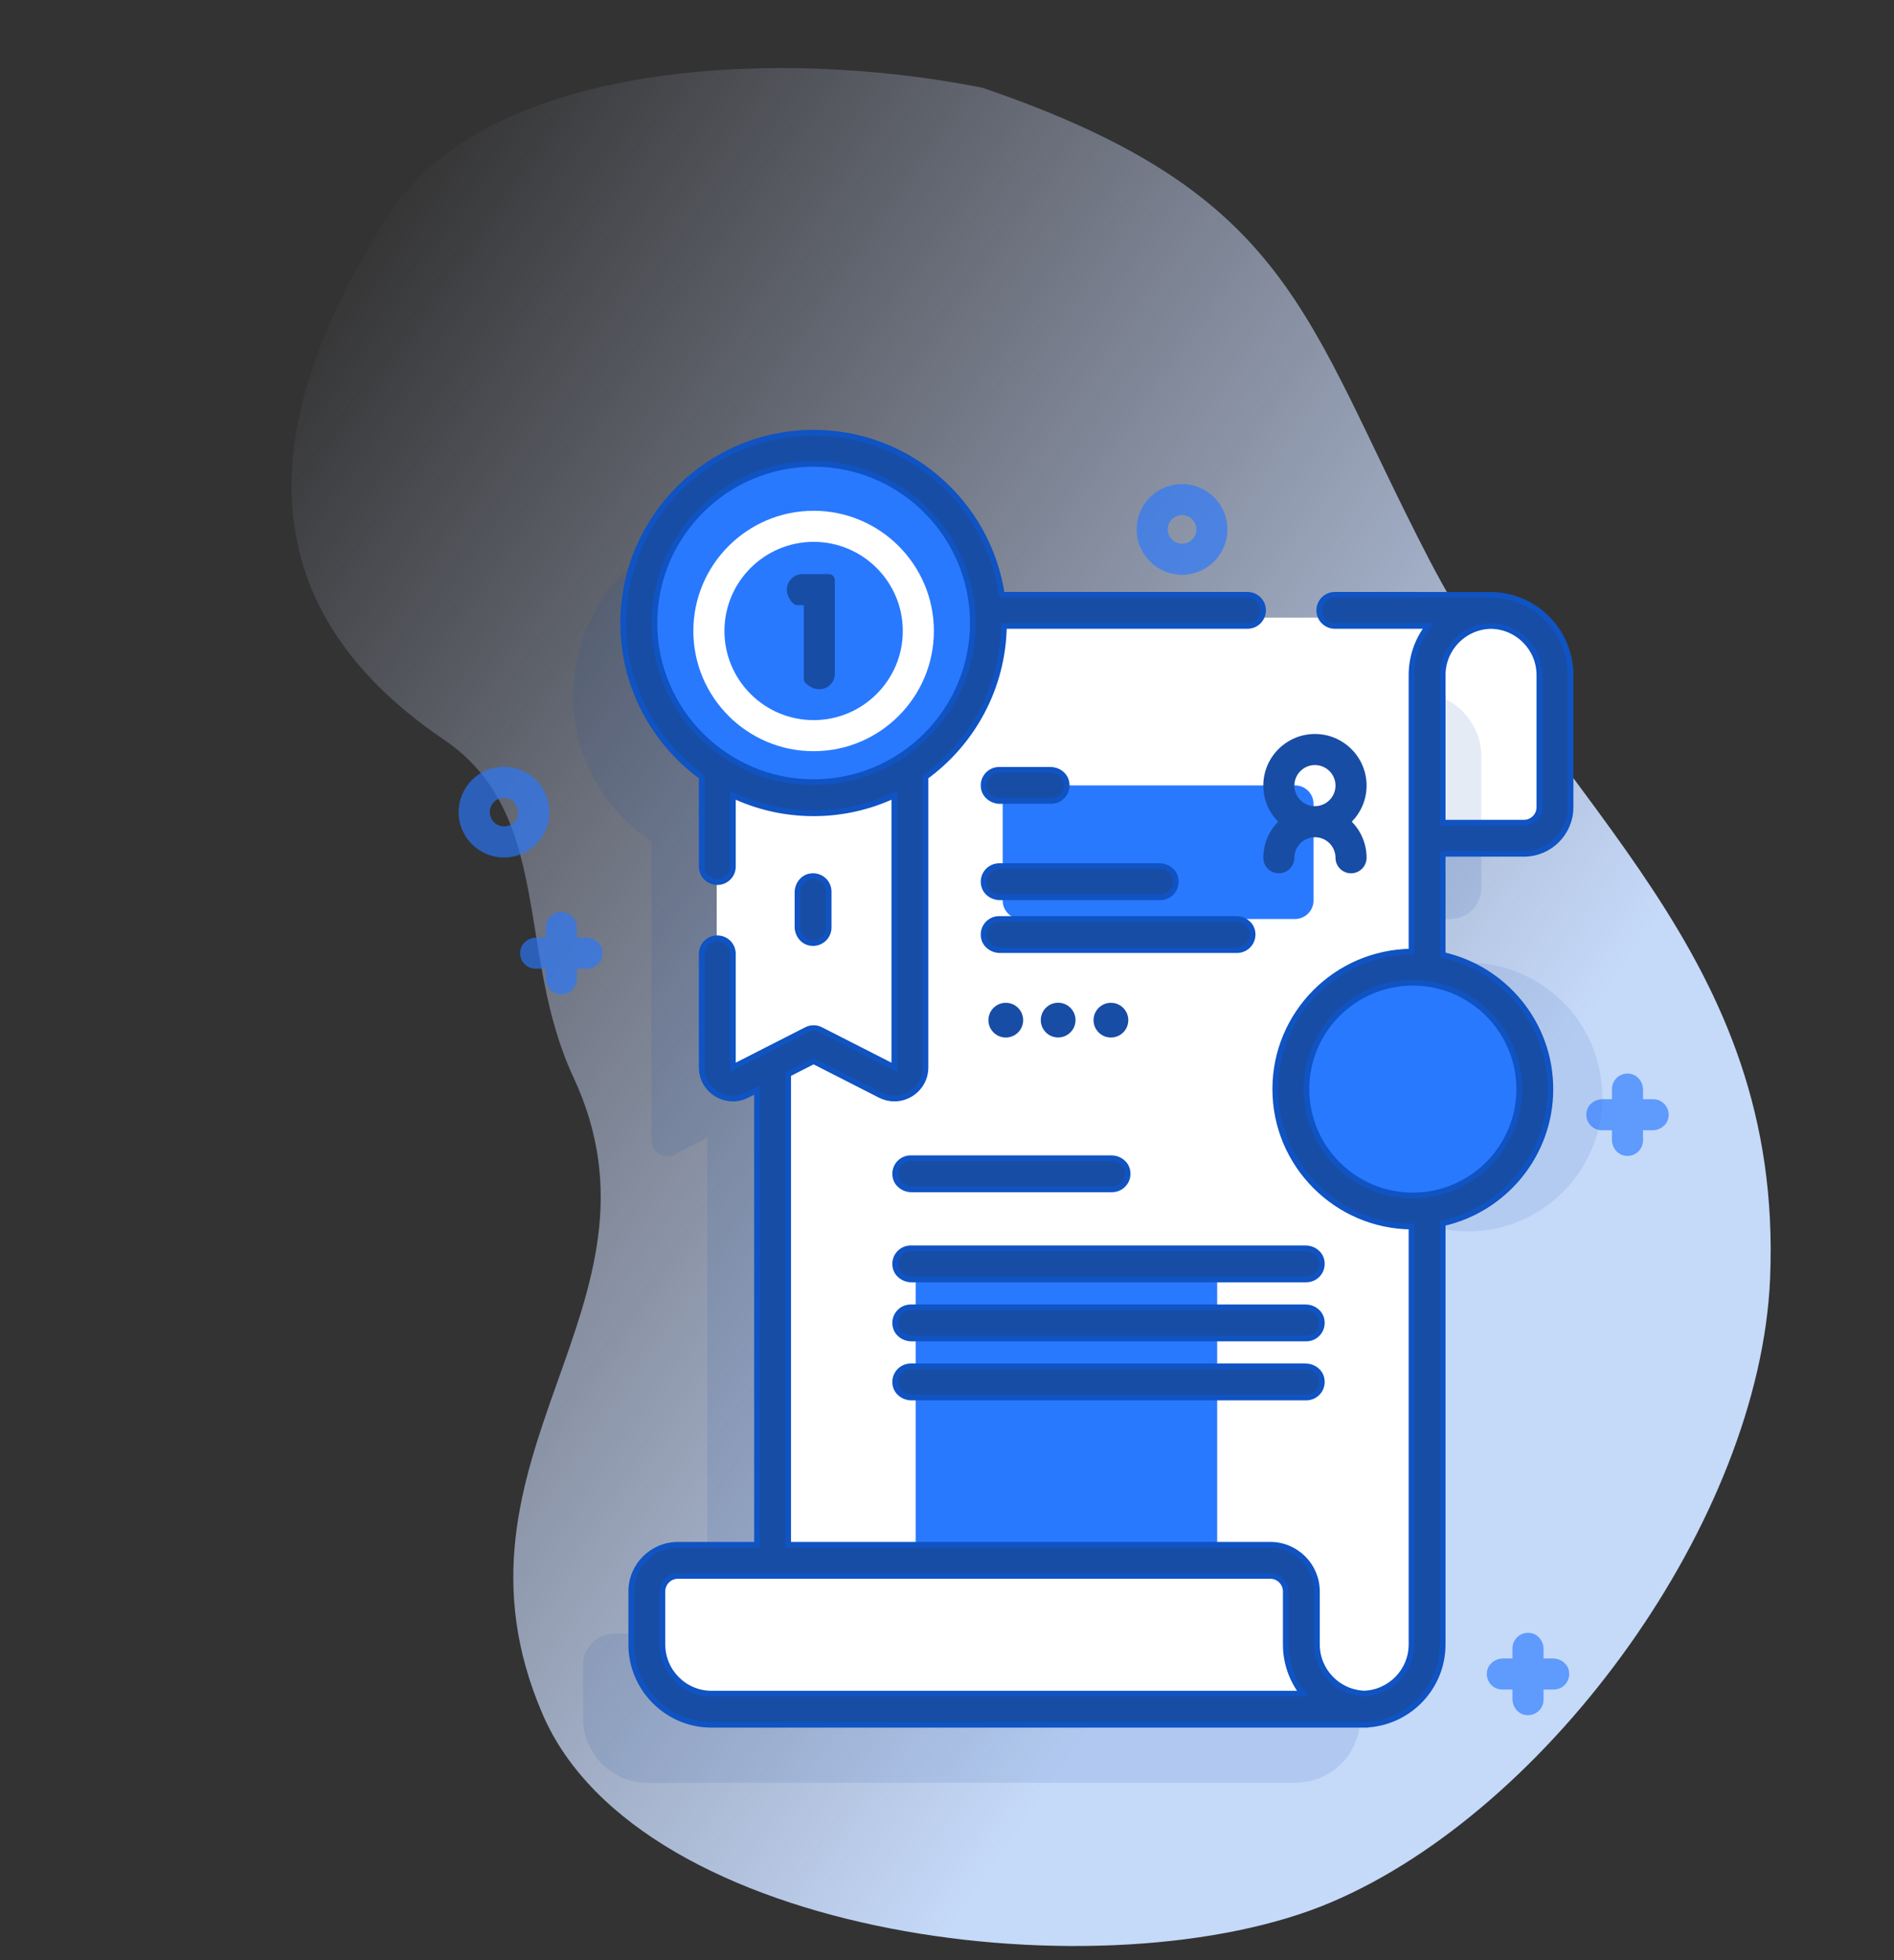
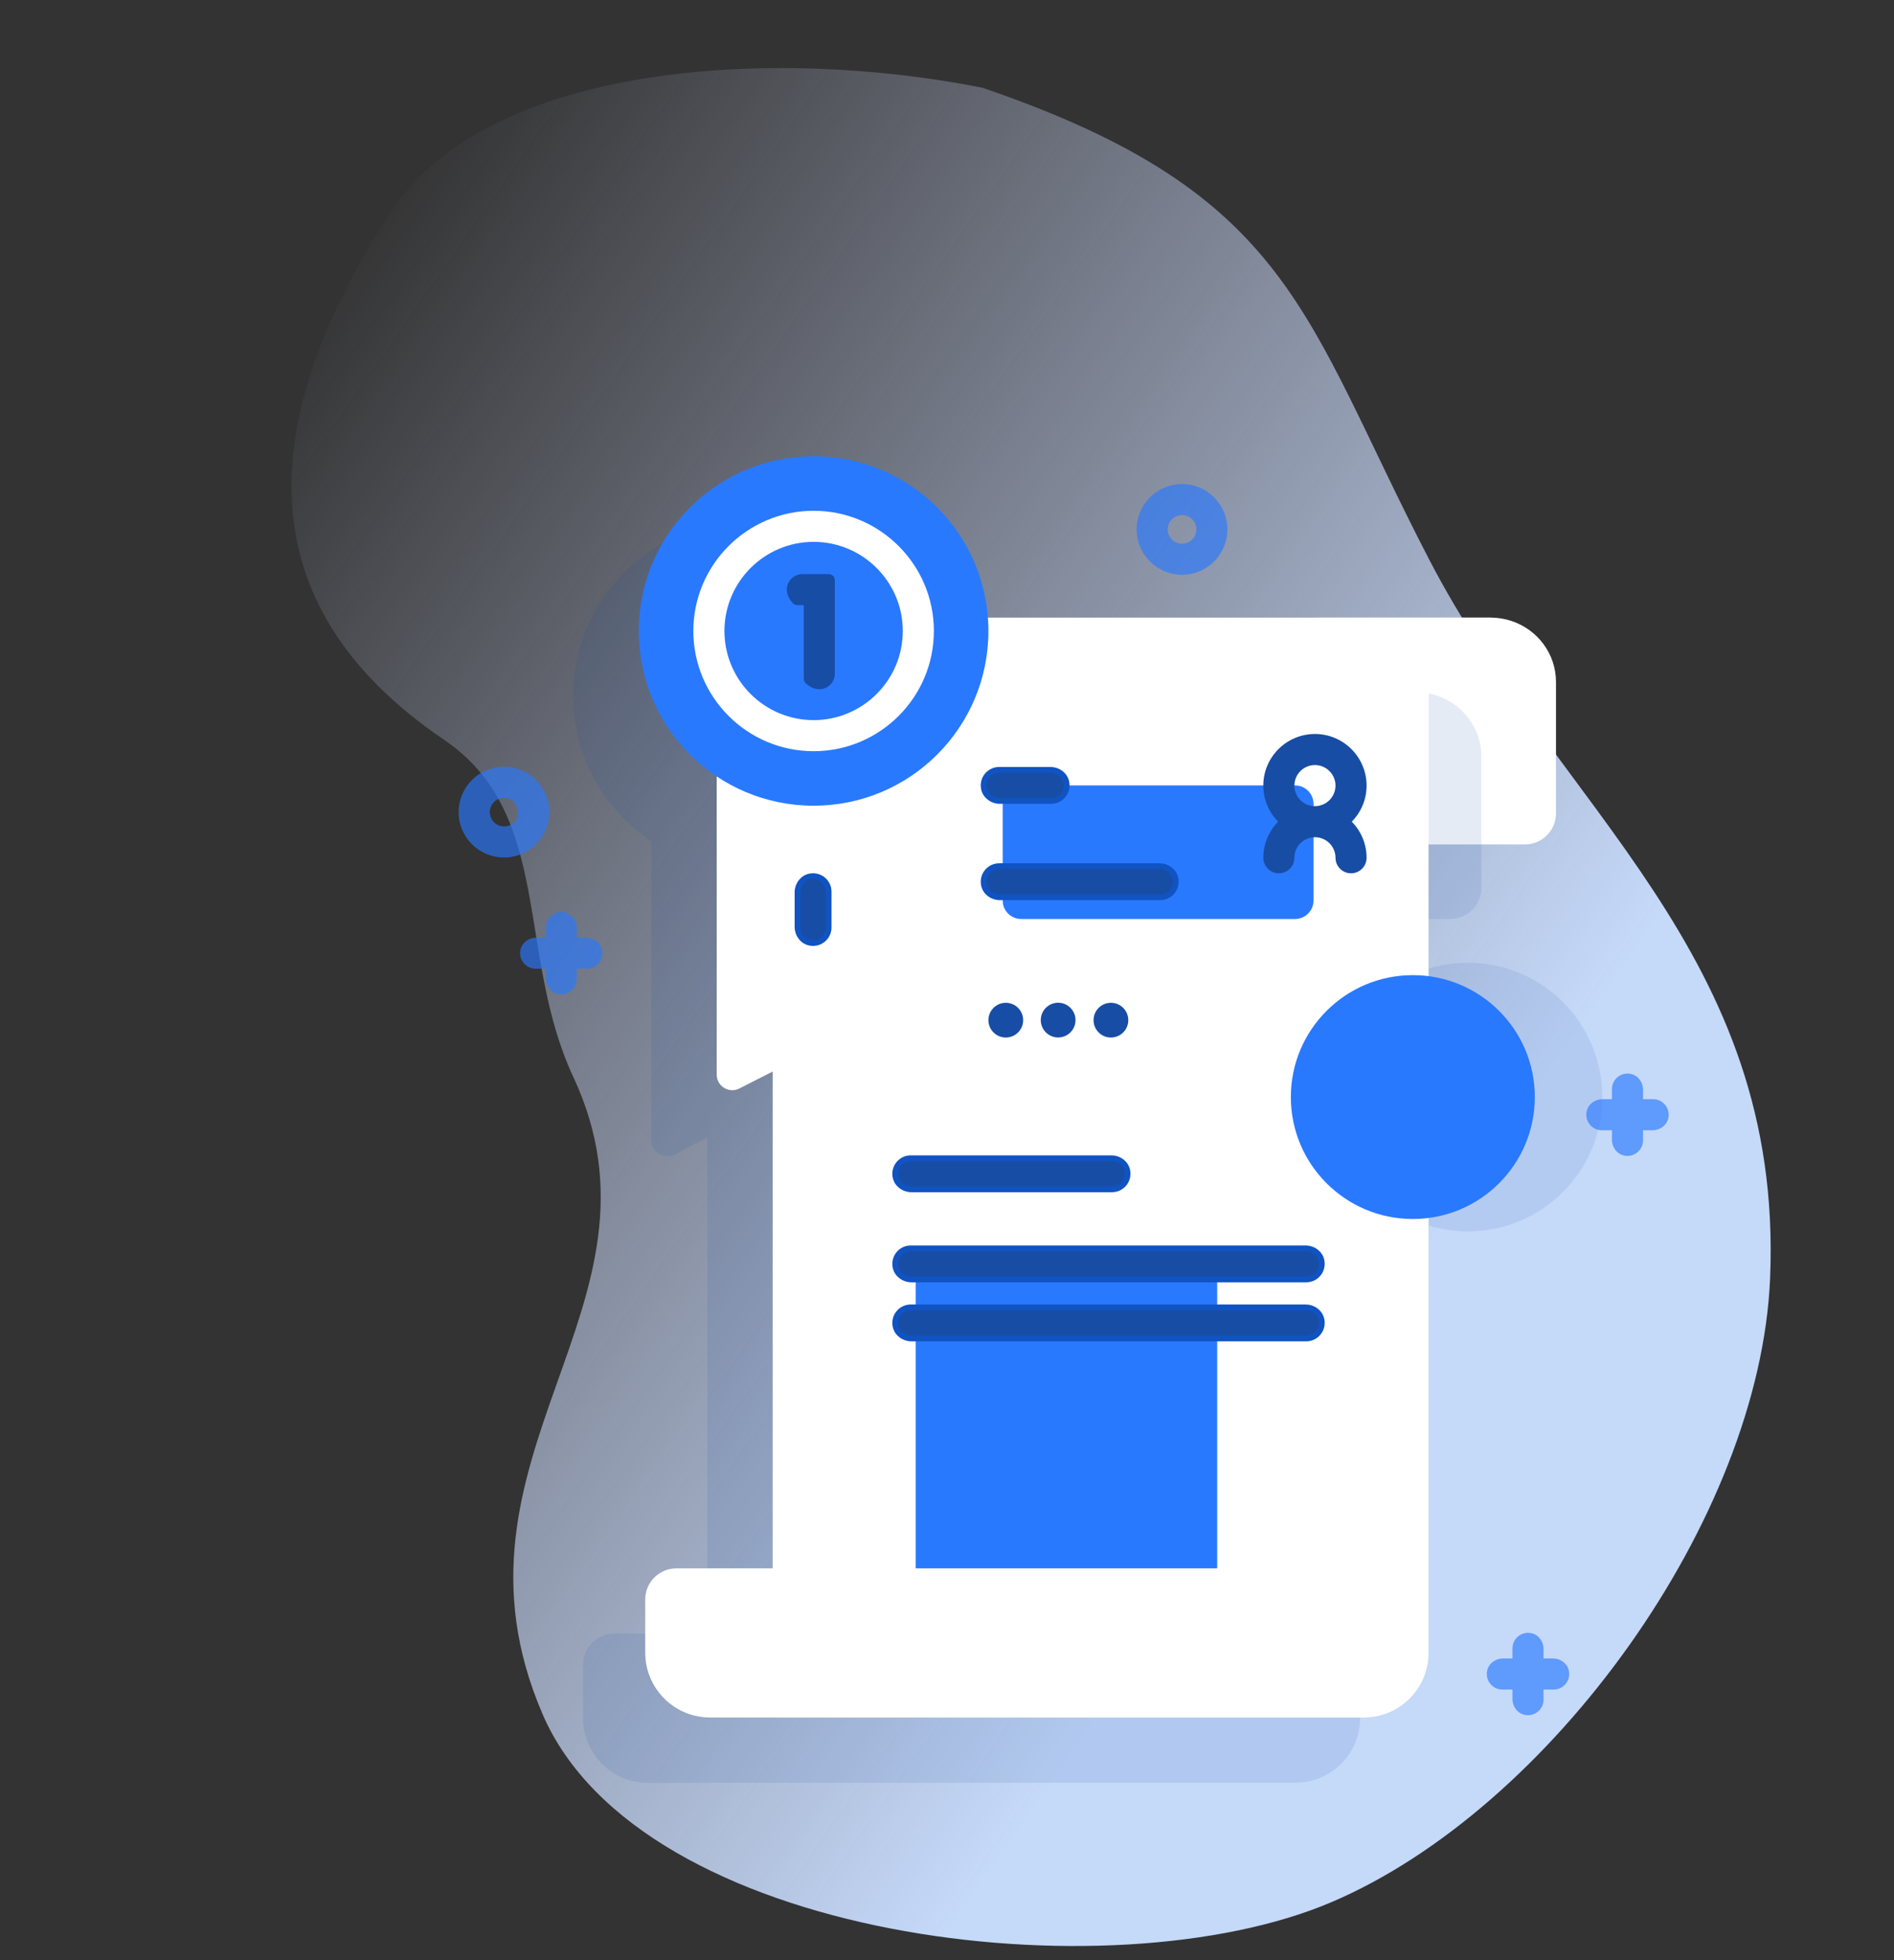
<svg xmlns="http://www.w3.org/2000/svg" width="290" height="300" viewBox="0 0 290 300" fill="none">
  <rect x="0" y="0" width="290" height="300" fill="#333333" stroke="none" />
  <path d="M203.824 291.141C169.908 305.564 98.048 296.992 83.097 262.394C66.03 222.901 104.159 199.902 87.801 164.872C78.965 145.949 84.785 124.594 67.981 113.212C37.017 92.237 39.696 63.78 59.521 32.852C74.564 9.385 118.979 7.148 150.423 13.431C198.023 29.664 199.486 48.365 218.82 85.618C238.66 123.846 273.096 145.82 271.03 195.629C269.505 232.428 237.409 276.859 203.824 291.141Z" fill="url(#paint0_linear)" />
  <path opacity="0.11" d="M141.116 104.511C140.132 90.742 128.756 79.851 114.797 79.682C100.12 79.503 87.919 91.451 87.741 106.114C87.627 115.585 92.427 123.938 99.745 128.785V174.554C99.745 176.354 101.643 177.514 103.248 176.701L108.312 174.121V250.023H94.033C91.405 250.023 89.274 252.152 89.274 254.778V262.921C89.274 268.404 93.664 272.848 99.076 272.848H198.939C198.834 272.848 198.733 272.836 198.629 272.832C203.972 272.692 208.261 268.321 208.261 262.936V114.426C208.261 108.952 212.701 104.511 218.171 104.511L141.116 104.511Z" fill="#184DA5" />
  <ellipse opacity="0.1" cx="224.759" cy="167.906" rx="20.576" ry="20.558" fill="#184DA5" />
  <path d="M211.593 104.383V129.239H233.487C236.115 129.239 238.246 127.11 238.246 124.484V104.383C238.246 100.015 235.363 96.305 231.367 95.018C230.384 94.696 229.338 94.525 228.249 94.525H201.601C207.117 94.525 211.593 98.941 211.593 104.383Z" fill="white" />
  <path opacity="0.11" d="M200.17 115.795V140.651H222.064C224.693 140.651 226.823 138.522 226.823 135.896V115.795C226.823 111.427 223.94 107.717 219.945 106.43C218.961 106.108 217.915 105.938 216.826 105.938H190.178C195.694 105.938 200.17 110.353 200.17 115.795Z" fill="#184DA5" />
  <path d="M228.677 94.525C223.187 94.525 218.732 98.966 218.732 104.44V252.962C218.732 258.43 214.295 262.862 208.823 262.862H118.307V104.44C118.307 98.966 122.752 94.525 128.242 94.525H228.677Z" fill="white" />
  <path d="M183.987 192.959H142.58C141.266 192.959 140.2 194.024 140.2 195.337V261.911H186.367V195.337C186.367 194.023 185.302 192.959 183.987 192.959Z" fill="#2979FF" />
  <path d="M209.153 262.862H108.728C103.243 262.862 98.793 258.418 98.793 252.936V244.8C98.793 242.17 100.928 240.037 103.562 240.037H194.449C197.083 240.037 199.218 242.169 199.218 244.8V252.936C199.218 258.418 203.668 262.862 209.153 262.862Z" fill="white" />
  <path d="M216.326 186.566C226.641 186.566 235.004 178.212 235.004 167.905C235.004 157.599 226.641 149.244 216.326 149.244C206.011 149.244 197.648 157.599 197.648 167.905C197.648 178.212 206.011 186.566 216.326 186.566Z" fill="#2979FF" />
  <path d="M139.249 108.314V164.474C139.249 166.253 137.372 167.399 135.786 166.595L124.497 160.846L113.203 166.595C111.617 167.399 109.74 166.253 109.74 164.474V108.314H139.249Z" fill="white" />
  <path d="M124.576 123.314C139.358 123.314 151.341 111.341 151.341 96.572C151.341 81.803 139.358 69.83 124.576 69.83C109.794 69.83 97.811 81.803 97.811 96.572C97.811 111.341 109.794 123.314 124.576 123.314Z" fill="#2979FF" />
  <path d="M156.367 140.651H198.282C199.851 140.651 201.122 139.38 201.122 137.813V123.041C201.122 121.473 199.85 120.203 198.282 120.203H156.367C154.799 120.203 153.527 121.473 153.527 123.041V137.841C153.527 139.393 154.799 140.651 156.367 140.651Z" fill="#2979FF" />
  <path d="M160.941 122.581H153.079C151.935 122.581 150.883 121.816 150.659 120.696C150.352 119.168 151.514 117.826 152.989 117.826H160.851C161.995 117.826 163.046 118.591 163.271 119.712C163.578 121.24 162.417 122.581 160.941 122.581Z" fill="#184DA5" stroke="#1053C2" stroke-width="0.883" />
  <path d="M177.648 137.324H153.079C151.935 137.324 150.883 136.558 150.659 135.438C150.352 133.91 151.514 132.568 152.989 132.568H177.558C178.702 132.568 179.754 133.333 179.978 134.454C180.285 135.982 179.124 137.324 177.648 137.324Z" fill="#184DA5" stroke="#1053C2" stroke-width="0.883" />
-   <path d="M189.409 145.408H153.079C151.935 145.408 150.883 144.642 150.659 143.522C150.352 141.994 151.514 140.652 152.989 140.652H189.319C190.463 140.652 191.514 141.417 191.739 142.538C192.046 144.066 190.885 145.408 189.409 145.408Z" fill="#184DA5" stroke="#1053C2" stroke-width="0.883" />
  <path d="M170.27 182.023H139.54C138.397 182.023 137.345 181.258 137.121 180.137C136.814 178.609 137.975 177.268 139.451 177.268H170.181C171.325 177.268 172.376 178.033 172.601 179.153C172.907 180.681 171.746 182.023 170.27 182.023Z" fill="#184DA5" stroke="#1053C2" stroke-width="0.883" />
  <path d="M200.01 195.812H139.54C138.397 195.812 137.345 195.047 137.121 193.926C136.814 192.398 137.975 191.057 139.451 191.057H199.919C201.063 191.057 202.114 191.822 202.339 192.942C202.646 194.47 201.485 195.812 200.01 195.812Z" fill="#184DA5" stroke="#1053C2" stroke-width="0.883" />
  <path d="M200.01 204.847H139.54C138.397 204.847 137.345 204.082 137.121 202.962C136.814 201.433 137.975 200.092 139.451 200.092H199.919C201.063 200.092 202.114 200.857 202.339 201.977C202.646 203.506 201.485 204.847 200.01 204.847Z" fill="#184DA5" stroke="#1053C2" stroke-width="0.883" />
-   <path d="M200.01 213.882H139.54C138.397 213.882 137.345 213.117 137.121 211.997C136.814 210.468 137.975 209.127 139.451 209.127H199.919C201.063 209.127 202.114 209.892 202.339 211.012C202.646 212.541 201.485 213.882 200.01 213.882Z" fill="#184DA5" stroke="#1053C2" stroke-width="0.883" />
  <path d="M154.001 158.793C155.471 158.793 156.662 157.603 156.662 156.135C156.662 154.667 155.471 153.477 154.001 153.477C152.532 153.477 151.341 154.667 151.341 156.135C151.341 157.603 152.532 158.793 154.001 158.793Z" fill="#184DA5" />
  <path d="M164.644 156.551C164.88 155.102 163.894 153.737 162.444 153.502C160.994 153.267 159.628 154.252 159.392 155.701C159.157 157.15 160.142 158.515 161.593 158.75C163.043 158.984 164.409 158 164.644 156.551Z" fill="#184DA5" />
  <path d="M170.099 158.793C171.568 158.793 172.76 157.603 172.76 156.135C172.76 154.667 171.568 153.477 170.099 153.477C168.63 153.477 167.438 154.667 167.438 156.135C167.438 157.603 168.63 158.793 170.099 158.793Z" fill="#184DA5" />
  <path d="M122.114 141.863V136.561C122.114 135.418 122.88 134.368 124.001 134.143C125.531 133.837 126.874 134.997 126.874 136.471V141.953C126.874 143.427 125.531 144.587 124.001 144.281C122.88 144.056 122.114 143.005 122.114 141.863Z" fill="#184DA5" stroke="#1053C2" stroke-width="0.883" />
  <path d="M124.577 114.97C114.423 114.97 106.162 106.717 106.162 96.572C106.162 86.427 114.423 78.174 124.577 78.174C134.73 78.174 142.991 86.427 142.991 96.572C142.991 106.717 134.731 114.97 124.577 114.97ZM124.577 82.929C117.047 82.929 110.922 89.049 110.922 96.572C110.922 104.094 117.048 110.214 124.577 110.214C132.106 110.214 138.232 104.094 138.232 96.572C138.232 89.049 132.106 82.929 124.577 82.929Z" fill="white" />
  <path d="M123.066 103.865V92.623H122.101C121.832 92.623 121.573 92.508 121.389 92.312C119.466 90.272 120.88 87.867 122.855 87.867H126.905C127.414 87.867 127.826 88.279 127.826 88.787V103.114C127.826 105.088 125.417 106.501 123.376 104.577C123.18 104.392 123.066 104.135 123.066 103.865Z" fill="#184DA5" />
  <path d="M209.245 120.236C209.245 115.88 205.697 112.336 201.338 112.336C196.978 112.336 193.431 115.88 193.431 120.236C193.431 122.384 194.296 124.333 195.694 125.758C194.296 127.184 193.431 129.133 193.431 131.28C193.431 132.594 194.496 133.658 195.81 133.658C197.125 133.658 198.19 132.594 198.19 131.28C198.19 129.547 199.602 128.136 201.338 128.136C203.073 128.136 204.485 129.547 204.485 131.28C204.485 132.594 205.55 133.658 206.865 133.658C208.179 133.658 209.245 132.594 209.245 131.28C209.245 129.132 208.379 127.184 206.981 125.758C208.379 124.333 209.245 122.384 209.245 120.236ZM201.337 117.091C203.072 117.091 204.485 118.502 204.485 120.236C204.485 121.97 203.072 123.381 201.337 123.381C199.602 123.381 198.19 121.97 198.19 120.236C198.19 118.502 199.602 117.091 201.337 117.091Z" fill="#184DA5" />
  <path opacity="0.65" d="M253.119 168.232H251.572V166.775C251.572 165.632 250.805 164.582 249.683 164.358C248.154 164.052 246.812 165.212 246.812 166.686V168.232H245.355C244.21 168.232 243.159 168.998 242.935 170.119C242.629 171.647 243.791 172.987 245.266 172.987H246.812V174.444C246.812 175.587 247.579 176.637 248.701 176.861C250.231 177.167 251.572 176.007 251.572 174.533V172.987H253.03C254.174 172.987 255.225 172.221 255.449 171.1C255.755 169.572 254.594 168.232 253.119 168.232Z" fill="#2979FF" />
  <path opacity="0.65" d="M89.779 143.503H88.322V142.047C88.322 140.904 87.556 139.854 86.435 139.629C84.905 139.323 83.562 140.483 83.562 141.958V143.503H82.105C80.961 143.503 79.91 144.269 79.685 145.39C79.379 146.918 80.541 148.258 82.016 148.258H83.562V149.714C83.562 150.857 84.328 151.908 85.45 152.132C86.979 152.438 88.322 151.278 88.322 149.804V148.258H89.869C91.343 148.258 92.505 146.918 92.2 145.39C91.975 144.269 90.924 143.503 89.779 143.503Z" fill="#2979FF" />
  <path opacity="0.65" d="M237.799 253.828H236.341V252.371C236.341 251.228 235.575 250.177 234.453 249.953C232.923 249.648 231.582 250.808 231.582 252.282V253.828H230.124C228.98 253.828 227.929 254.594 227.704 255.714C227.399 257.243 228.56 258.583 230.035 258.583H231.582V260.039C231.582 261.182 232.349 262.233 233.471 262.457C235 262.762 236.341 261.602 236.341 260.128V258.583H237.888C239.363 258.583 240.525 257.243 240.219 255.714C239.995 254.593 238.943 253.828 237.799 253.828Z" fill="#2979FF" />
  <path opacity="0.65" d="M77.181 131.242C76.487 131.242 75.79 131.137 75.109 130.926C73.336 130.375 71.884 129.168 71.02 127.526C70.156 125.884 69.984 124.005 70.536 122.233C71.087 120.462 72.295 119.012 73.939 118.148C75.583 117.286 77.463 117.113 79.236 117.664C82.895 118.802 84.947 122.701 83.808 126.357C83.257 128.128 82.049 129.578 80.405 130.442C79.394 130.973 78.292 131.242 77.181 131.242ZM77.185 122.105C76.834 122.105 76.487 122.19 76.168 122.357C75.651 122.629 75.269 123.087 75.096 123.645C74.922 124.204 74.976 124.796 75.248 125.313C75.521 125.831 75.978 126.211 76.537 126.385C77.096 126.559 77.689 126.504 78.207 126.233C78.725 125.961 79.106 125.503 79.279 124.945V124.281C79.279 123.376 78.748 122.514 77.891 122.222C77.66 122.144 77.422 122.105 77.185 122.105Z" fill="#2979FF" />
  <path opacity="0.65" d="M180.995 87.97C180.301 87.97 179.604 87.865 178.922 87.654C177.149 87.103 175.698 85.895 174.833 84.254C173.97 82.612 173.798 80.732 174.349 78.96C175.487 75.305 179.389 73.255 183.049 74.392C186.708 75.53 188.76 79.429 187.622 83.085C187.071 84.856 185.862 86.306 184.219 87.17C183.208 87.7 182.105 87.97 180.995 87.97ZM180.987 78.834C180.054 78.834 179.186 79.436 178.894 80.373C178.721 80.931 178.775 81.523 179.047 82.041C179.319 82.558 179.777 82.939 180.336 83.113C181.49 83.471 182.719 82.825 183.078 81.673C183.078 81.673 183.078 81.673 183.078 81.672C183.437 80.52 182.79 79.291 181.637 78.933C181.421 78.865 181.202 78.834 180.987 78.834Z" fill="#2979FF" />
-   <path d="M228.505 91.045C228.478 91.044 204.384 91.037 204.384 91.037C203.069 91.037 202.004 92.101 202.004 93.415C202.004 94.728 203.069 95.792 204.384 95.792H218.716C217.096 97.873 216.13 100.487 216.13 103.321V145.652C204.609 145.758 195.268 155.15 195.268 166.686C195.268 178.221 204.609 187.614 216.13 187.72V251.687C216.13 255.741 212.904 259.048 208.883 259.202C204.862 259.048 201.636 255.741 201.636 251.687V243.563C201.636 239.63 198.434 236.43 194.497 236.43H120.674V164.392L124.576 162.405L134.779 167.601C135.466 167.95 136.206 168.124 136.943 168.124C137.803 168.124 138.661 167.888 139.427 167.418C140.85 166.547 141.7 165.031 141.7 163.364V118.893C148.866 113.675 153.567 105.277 153.71 95.792H191.01C192.324 95.792 193.389 94.728 193.389 93.415C193.389 92.101 192.324 91.037 191.01 91.037H153.399C151.307 77.019 139.179 66.231 124.576 66.231C108.505 66.231 95.431 79.294 95.431 95.35C95.431 105.016 100.173 113.593 107.452 118.893V132.623C107.452 133.936 108.518 135 109.832 135C111.146 135 112.212 133.936 112.212 132.623V121.711C115.968 123.477 120.157 124.469 124.576 124.469C128.995 124.469 133.184 123.477 136.94 121.711V163.364L125.657 157.617C124.978 157.272 124.174 157.272 123.495 157.617L112.212 163.364V145.985C112.212 144.671 111.146 143.607 109.832 143.607C108.518 143.607 107.452 144.671 107.452 145.985V163.364C107.452 165.031 108.302 166.547 109.725 167.418C111.148 168.29 112.886 168.357 114.373 167.601L115.915 166.816V236.43H103.802C99.865 236.43 96.662 239.63 96.662 243.563V251.687C96.662 258.461 102.178 263.972 108.958 263.972H209.173C209.338 263.972 209.498 263.955 209.654 263.923C215.939 263.384 220.89 258.104 220.89 251.687V187.221C230.313 185.131 237.383 176.72 237.383 166.685C237.383 156.65 230.313 148.239 220.89 146.15V130.672H233.33C237.266 130.672 240.469 127.472 240.469 123.539V103.32C240.469 96.658 235.132 91.221 228.505 91.045ZM100.191 95.35C100.191 81.915 111.13 70.986 124.576 70.986C138.023 70.986 148.962 81.915 148.962 95.35C148.962 108.784 138.023 119.714 124.576 119.714C111.13 119.714 100.191 108.784 100.191 95.35ZM193.77 259.217H108.958C104.803 259.217 101.422 255.839 101.422 251.687V243.563C101.422 242.252 102.489 241.186 103.802 241.186H194.497C195.81 241.186 196.877 242.252 196.877 243.563V251.687C196.877 254.522 197.843 257.135 199.464 259.217H193.77ZM232.624 166.686C232.624 175.665 225.313 182.969 216.326 182.969C207.339 182.969 200.028 175.665 200.028 166.686C200.028 157.707 207.339 150.402 216.326 150.402C225.313 150.402 232.624 157.707 232.624 166.686ZM235.709 123.539C235.709 124.85 234.642 125.917 233.33 125.917H220.89V103.321C220.89 99.21 224.205 95.864 228.304 95.798C232.399 95.869 235.709 99.213 235.709 103.321V123.539Z" fill="#184DA5" stroke="#1053C2" stroke-width="0.883" />
  <defs>
    <linearGradient id="paint0_linear" x1="36.128" y1="59.437" x2="220.418" y2="188.554" gradientUnits="userSpaceOnUse">
      <stop stop-color="#D2DBFC" stop-opacity="0" />
      <stop offset="1" stop-color="#C5D9F9" />
    </linearGradient>
  </defs>
</svg>